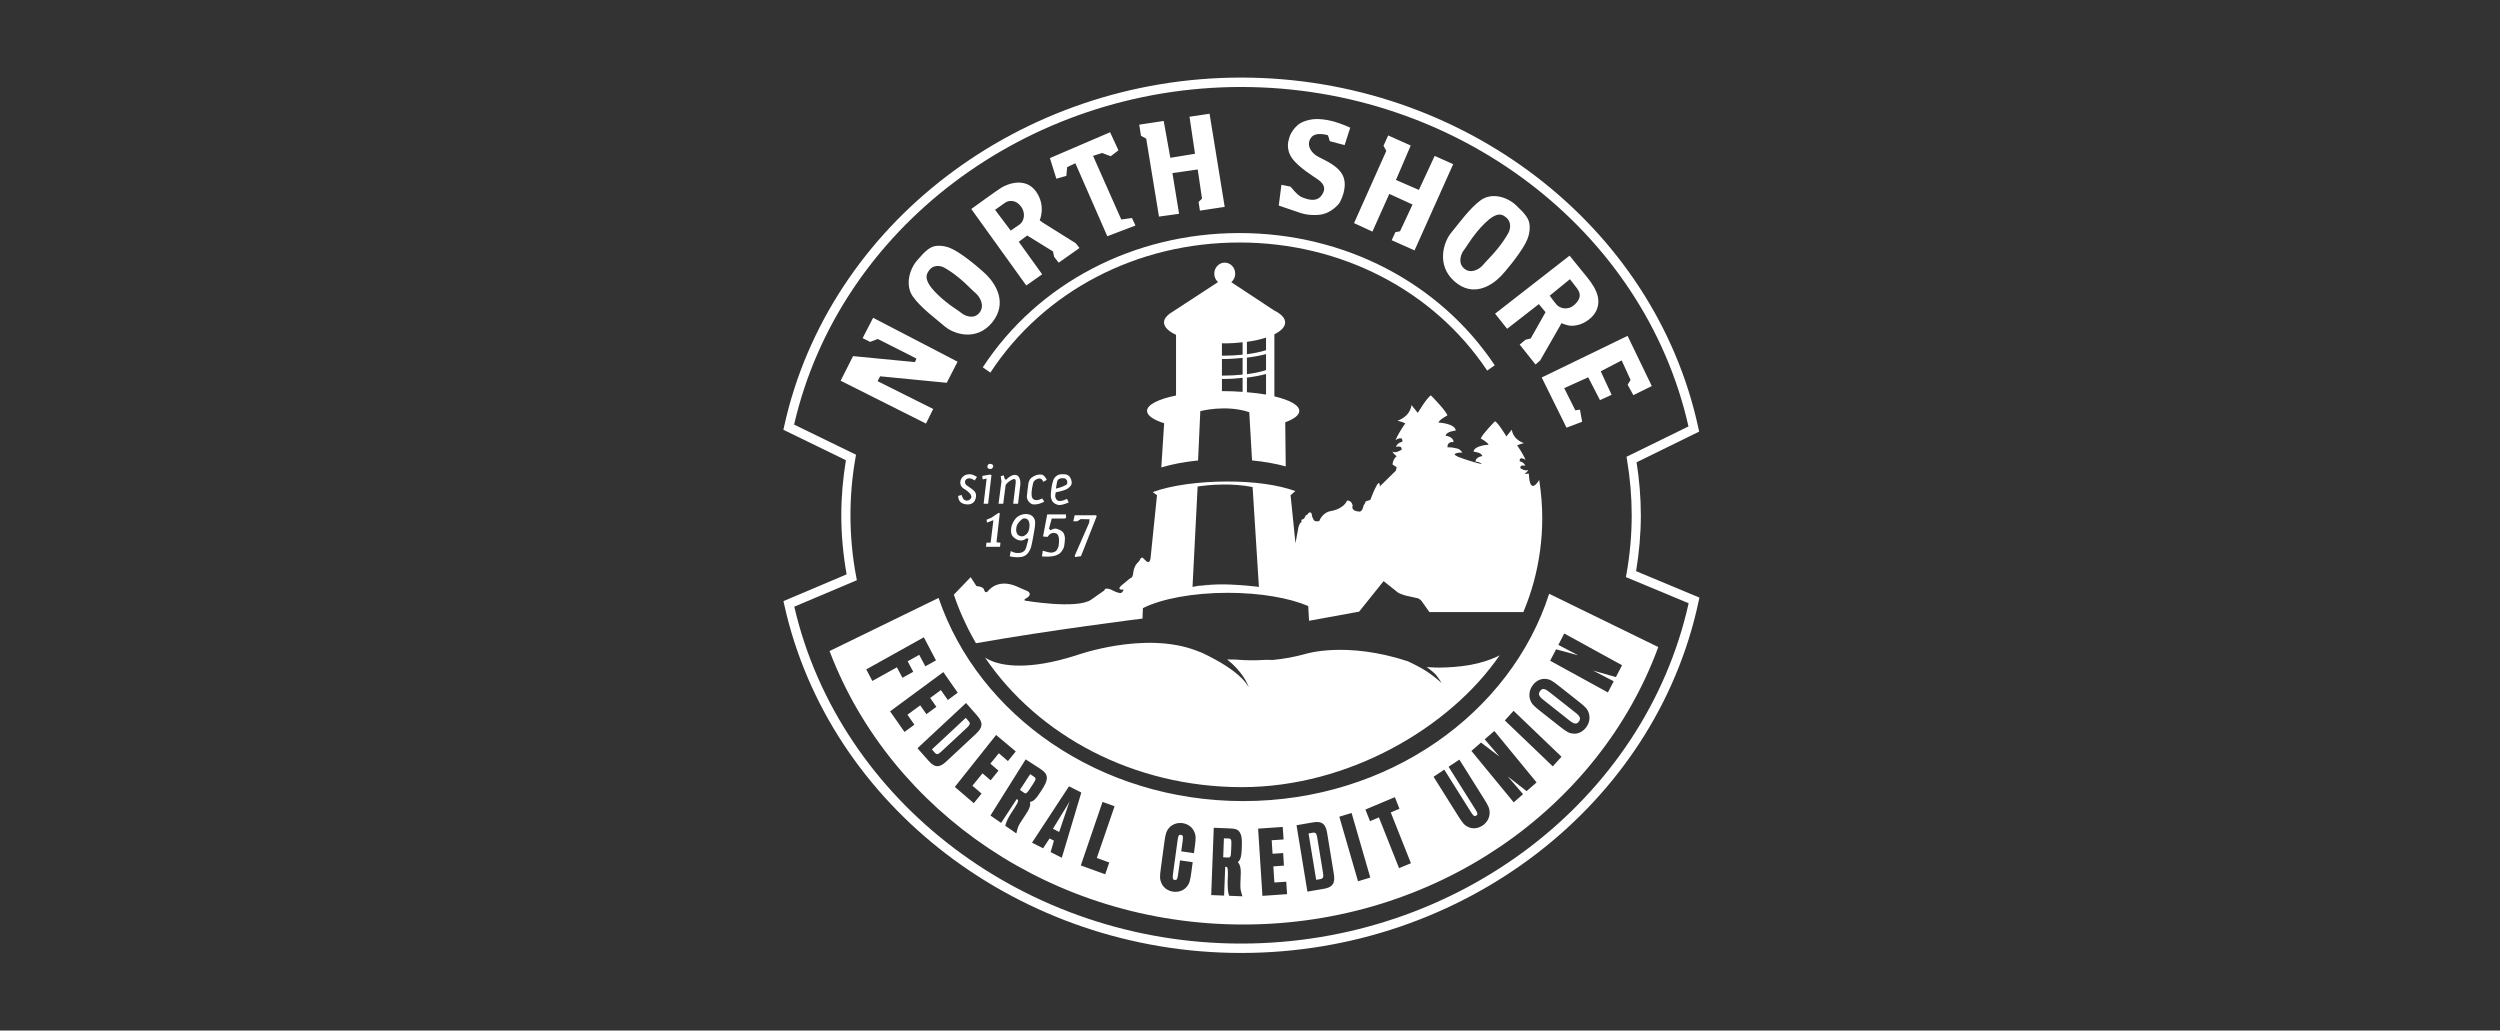
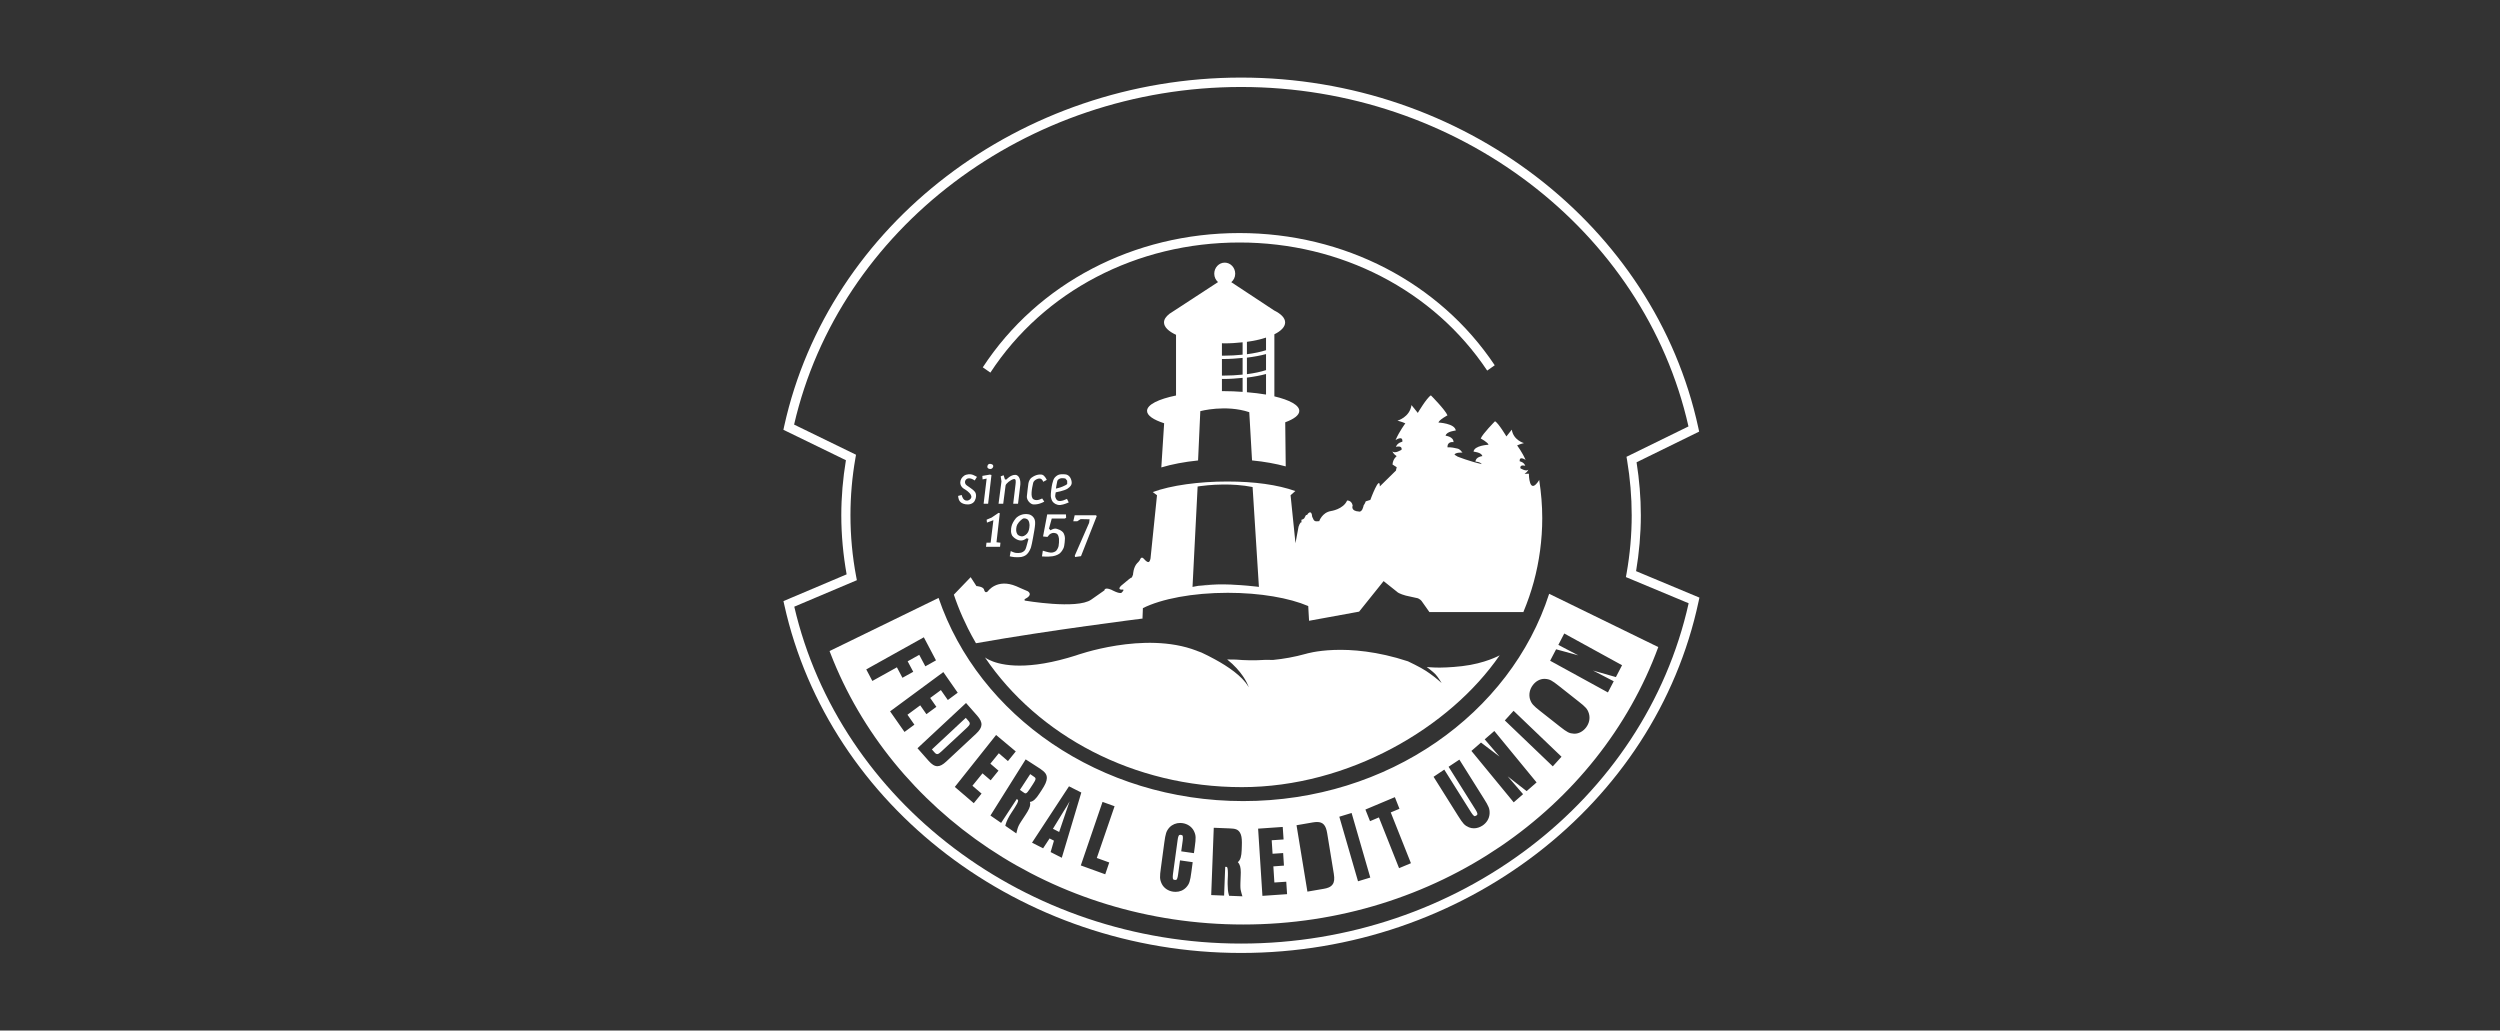
<svg xmlns="http://www.w3.org/2000/svg" width="131" height="54" viewBox="0 0 131 54" fill="none">
  <rect x="0" y="0" width="131" height="54" fill="#333333" stroke="none" />
  <path fill-rule="evenodd" clip-rule="evenodd" d="M81.176 31.115C79.153 37.392 72.741 41.977 65.144 41.977C57.632 41.977 51.278 37.495 49.181 31.331L43.469 34.115L43.514 34.233C46.719 42.521 55.192 48.444 65.144 48.444C75.222 48.444 83.789 42.365 86.894 33.906L81.176 31.115ZM82.703 34.34C82.283 34.12 81.657 33.793 81.657 33.793L81.967 33.195L84.996 34.858L84.673 35.479C84.673 35.479 84.023 35.293 83.473 35.136C83.933 35.376 84.559 35.698 84.559 35.698L84.255 36.284L81.227 34.623L81.54 34.023C81.54 34.023 82.186 34.2 82.703 34.34ZM45.711 35.682L45.392 35.076L48.409 33.394L49.046 34.603L48.488 34.915C48.488 34.915 48.245 34.459 48.168 34.313C48.033 34.389 47.698 34.576 47.561 34.652C47.635 34.791 47.854 35.202 47.854 35.202L47.288 35.516C47.288 35.516 47.072 35.106 46.998 34.967C46.819 35.065 45.711 35.682 45.711 35.682ZM47.396 38.354L46.641 37.275L49.431 35.217L50.184 36.298L49.666 36.681C49.666 36.681 49.394 36.29 49.303 36.16C49.176 36.252 48.868 36.481 48.742 36.573C48.827 36.697 49.066 37.038 49.066 37.038L48.544 37.423C48.544 37.423 48.306 37.082 48.22 36.959C48.086 37.058 47.684 37.354 47.551 37.452C47.642 37.582 47.914 37.973 47.914 37.973L47.396 38.354ZM82.503 38.446L82.475 38.445C82.23 38.43 82.127 38.377 81.741 38.074L80.708 37.26C80.344 36.973 80.245 36.874 80.167 36.622C80.103 36.378 80.158 36.117 80.316 35.906C80.47 35.695 80.697 35.572 80.929 35.572L80.954 35.573C81.213 35.589 81.316 35.653 81.687 35.944L82.718 36.758C83.087 37.047 83.187 37.148 83.261 37.396C83.329 37.64 83.277 37.895 83.115 38.113C82.958 38.322 82.732 38.446 82.503 38.446ZM49.12 40.149C48.969 40.149 48.825 40.055 48.66 39.868L48.076 39.207L50.62 36.837L51.203 37.498C51.523 37.862 51.507 38.112 51.143 38.451L49.587 39.901C49.41 40.066 49.262 40.149 49.12 40.149ZM81.366 40.157L78.853 37.751L79.311 37.246L81.823 39.652L81.366 40.157ZM78.576 39.647C78.262 39.283 77.798 38.741 77.798 38.741L78.303 38.304L80.517 40.999L79.995 41.455C79.995 41.455 79.455 41.033 79.002 40.68C79.346 41.077 79.809 41.614 79.809 41.614L79.318 42.043L77.102 39.348L77.605 38.91L78.576 39.647ZM51.026 42.087L50.032 41.235L52.196 38.513L53.226 39.375L52.816 39.881C52.816 39.881 52.457 39.573 52.338 39.47C52.238 39.592 51.995 39.891 51.895 40.016C52.008 40.111 52.321 40.382 52.321 40.382L51.91 40.888C51.91 40.888 51.597 40.62 51.483 40.523C51.377 40.651 51.06 41.042 50.955 41.173C51.076 41.275 51.434 41.584 51.434 41.584L51.026 42.087ZM52.459 43.12L51.899 42.734L53.745 39.791L54.507 40.283C54.742 40.446 54.855 40.56 54.855 40.769V40.772C54.849 40.938 54.773 41.113 54.587 41.397L54.458 41.593C54.289 41.852 54.147 42.002 53.967 42.021L53.985 42.118C53.985 42.278 53.898 42.452 53.747 42.681L53.524 43.02C53.377 43.243 53.34 43.332 53.298 43.503L53.255 43.671L52.678 43.271L52.7 43.185C52.743 43.029 52.849 42.813 53.003 42.581L53.16 42.34C53.253 42.198 53.351 42.03 53.351 41.948L53.335 41.907L53.278 41.87C53.165 42.041 52.459 43.12 52.459 43.12ZM77.272 42.768L77.351 42.742C77.409 42.703 77.413 42.678 77.414 42.671C77.421 42.639 77.409 42.569 77.313 42.419L75.906 40.179L76.471 39.804L77.756 41.85C78.006 42.247 78.067 42.376 78.055 42.638C78.038 42.889 77.906 43.112 77.682 43.261C77.54 43.354 77.383 43.403 77.23 43.403C77.14 43.403 77.053 43.386 76.971 43.352C76.745 43.252 76.665 43.168 76.403 42.75L75.119 40.704L75.68 40.328L77.085 42.565C77.184 42.721 77.241 42.761 77.272 42.768ZM54.659 44.451L54.078 44.157L56.015 41.203L56.661 41.529L55.638 44.947L55.053 44.649C55.053 44.649 55.185 44.19 55.227 44.051C55.147 44.011 55.078 43.976 54.998 43.934C54.918 44.057 54.659 44.451 54.659 44.451ZM71.789 43.029L71.547 42.42L73.091 41.771L73.332 42.38C73.332 42.38 73.003 42.518 72.875 42.571C72.957 42.78 73.933 45.232 73.933 45.232L73.311 45.492C73.311 45.492 72.337 43.041 72.254 42.832C72.126 42.886 71.789 43.029 71.789 43.029ZM57.914 45.813L56.634 45.349L57.773 42.019L58.404 42.247C58.404 42.247 57.547 44.745 57.473 44.958C57.628 45.015 58.125 45.194 58.125 45.194L57.914 45.813ZM71.16 46.179L70.18 42.796L70.824 42.6L71.803 45.984L71.16 46.179ZM68.508 46.721L67.938 43.242L68.794 43.094C68.875 43.081 68.948 43.073 69.012 43.073C69.329 43.073 69.477 43.245 69.544 43.659L69.892 45.787C69.934 46.052 69.918 46.218 69.83 46.342C69.725 46.493 69.535 46.545 69.363 46.574L68.508 46.721ZM61.602 46.733L61.473 46.724C61.21 46.687 60.987 46.535 60.877 46.314C60.764 46.076 60.766 45.943 60.831 45.477L61.01 44.149C61.074 43.686 61.109 43.547 61.285 43.352C61.431 43.203 61.629 43.123 61.841 43.123L61.963 43.132C62.227 43.17 62.448 43.321 62.559 43.54C62.674 43.778 62.67 43.902 62.606 44.38L62.562 44.705L61.896 44.61L61.973 44.053C61.997 43.874 61.979 43.805 61.961 43.779C61.956 43.775 61.942 43.756 61.883 43.748L61.843 43.744L61.791 43.757C61.767 43.777 61.73 43.837 61.707 44.02L61.464 45.798C61.441 45.979 61.457 46.049 61.476 46.075C61.481 46.081 61.495 46.099 61.553 46.108L61.593 46.111L61.645 46.098C61.671 46.079 61.706 46.018 61.73 45.835L61.833 45.083L62.497 45.178L62.427 45.7C62.363 46.175 62.327 46.314 62.153 46.502C62.008 46.654 61.816 46.733 61.602 46.733ZM66.151 46.943L65.925 43.421L67.215 43.332L67.26 43.988C67.26 43.988 66.793 44.019 66.637 44.029C66.646 44.189 66.671 44.579 66.682 44.737C66.829 44.728 67.237 44.7 67.237 44.7L67.279 45.358C67.279 45.358 66.871 45.387 66.724 45.398C66.735 45.565 66.767 46.073 66.777 46.243C66.936 46.232 67.4 46.202 67.4 46.202L67.443 46.854L66.151 46.943ZM64.143 46.929L63.467 46.902L63.601 43.375L64.434 43.408C64.725 43.418 64.872 43.455 64.978 43.636C65.047 43.757 65.075 43.909 65.075 44.157C65.075 44.204 65.075 44.256 65.072 44.312L65.064 44.548C65.052 44.859 65.006 45.062 64.861 45.177C64.976 45.292 65.017 45.457 65.017 45.71L65.013 45.858L64.998 46.268L64.996 46.41C64.996 46.578 65.012 46.666 65.053 46.8L65.102 46.967L64.406 46.939L64.382 46.854C64.347 46.725 64.328 46.542 64.328 46.323L64.329 46.176L64.341 45.885L64.342 45.758C64.342 45.526 64.313 45.454 64.294 45.432L64.267 45.425L64.201 45.421C64.192 45.629 64.143 46.929 64.143 46.929Z" fill="white" />
  <path fill-rule="evenodd" clip-rule="evenodd" d="M50.606 37.615L48.831 39.27L48.966 39.424C49.078 39.551 49.147 39.548 49.313 39.392L50.678 38.122C50.844 37.966 50.855 37.897 50.742 37.769L50.606 37.615ZM54.195 40.71L53.983 40.564L53.443 41.39L53.653 41.536C53.754 41.612 53.803 41.579 53.962 41.34L54.131 41.081C54.288 40.841 54.298 40.781 54.195 40.71Z" fill="white" />
  <path fill-rule="evenodd" clip-rule="evenodd" d="M55.92 42.214L55.741 42.499L55.173 43.429L55.5 43.595L55.853 42.554L55.959 42.245L56.05 41.989L55.92 42.214Z" fill="white" />
-   <path fill-rule="evenodd" clip-rule="evenodd" d="M64.386 43.938L64.133 43.928L64.096 44.923L64.349 44.934C64.473 44.943 64.5 44.89 64.51 44.599L64.523 44.289C64.533 43.999 64.51 43.943 64.386 43.938ZM69.022 43.884C68.985 43.655 68.934 43.609 68.767 43.638L68.568 43.672L68.968 46.103L69.165 46.069C69.331 46.039 69.365 45.979 69.328 45.75L69.022 43.884ZM82.562 37.348L81.177 36.256C80.941 36.069 80.812 36.056 80.704 36.204C80.585 36.361 80.629 36.482 80.869 36.671L82.251 37.763C82.49 37.949 82.618 37.962 82.728 37.814C82.845 37.657 82.802 37.536 82.562 37.348ZM45.752 16.652L50.177 18.953L49.609 20.058L46.118 19.718L45.986 19.973L48.899 21.431L48.522 22.196L44.05 19.95L44.7 18.661L47.943 18.974L48.022 18.788L45.997 17.763L45.591 17.914L45.202 17.718L45.752 16.652ZM50.02 13.109C49.747 12.954 49.436 12.857 49.094 12.882C48.751 12.908 48.501 13.127 48.061 13.64C47.62 14.153 47.438 14.978 47.834 15.539C48.251 16.127 49.041 16.705 49.511 17.107C49.983 17.51 51.175 17.902 51.993 16.892C52.809 15.878 52.179 14.889 51.687 14.396C51.504 14.213 50.68 13.483 50.02 13.109ZM51.133 15.371C50.912 15.182 50.638 14.88 50.303 14.602C49.969 14.327 49.769 14.192 49.508 14.04C49.246 13.885 48.904 13.895 48.715 14.129C48.526 14.365 48.495 14.546 48.648 14.839C48.801 15.133 49.193 15.503 49.422 15.697C49.883 16.09 50.222 16.268 50.384 16.406C50.545 16.544 51.028 16.757 51.321 16.391C51.618 16.025 51.353 15.559 51.133 15.371ZM53.428 11.763C53.655 11.604 53.769 11.181 53.498 10.817C53.229 10.455 52.859 10.49 52.674 10.618C52.489 10.745 52.141 10.994 52.141 10.994L52.961 12.083C52.961 12.083 53.202 11.922 53.428 11.763ZM56.566 12.995L55.476 13.764L55.235 13.455L55.178 13.176L53.825 12.34L53.383 12.669L54.61 14.374L53.777 14.959L50.895 10.951C50.895 10.951 52.255 9.963 52.475 9.831C52.824 9.62 53.744 9.28 54.284 10.031C54.825 10.783 54.481 11.541 54.481 11.541L54.612 11.645L56.368 12.745L56.566 12.995ZM58.606 7.876L58.169 6.93L55.015 8.284L55.353 9.365L55.877 9.215L55.918 8.758L56.35 8.556L58.023 12.38L59.498 11.817L59.315 11.423L58.755 11.502L57.276 8.167L57.749 8.016L58.202 8.186L58.606 7.876ZM64.174 10.84L63.381 5.958L62.33 6.117L62.618 8.057L61.325 8.269L60.978 6.338L59.696 6.532L59.788 7.116L60.062 7.266L60.73 11.35L61.783 11.203L61.435 9.07L62.761 8.881L62.985 10.408L62.806 10.582L62.876 11.037L64.174 10.84ZM70.318 9.111C69.994 8.574 69.218 8.328 68.947 8.135C68.675 7.94 68.451 7.591 68.687 7.23C68.923 6.869 69.587 7.089 69.587 7.089L69.682 7.398L70.459 7.604L70.752 6.689C70.752 6.689 70.321 6.486 69.861 6.359C69.496 6.259 69.108 6.227 68.927 6.239C68.564 6.261 68.204 6.377 68.006 6.549C67.584 6.915 67.533 7.321 67.533 7.321C67.533 7.321 67.351 7.789 67.703 8.29C68.048 8.781 68.927 9.307 69.043 9.392C69.279 9.564 69.549 9.804 69.263 10.223C68.976 10.64 68.458 10.428 68.223 10.337C67.986 10.244 67.624 9.78 67.624 9.78L67.146 9.683L67.007 10.771C67.007 10.771 67.425 10.918 68.139 11.157C68.467 11.265 68.922 11.306 69.297 11.228C69.737 11.134 70.124 10.753 70.203 10.608C70.351 10.338 70.641 9.647 70.318 9.111ZM74.122 13.12L72.925 12.587L73.117 12.166L73.362 12.119L74.017 10.717L72.799 10.16L71.915 12.136L70.952 11.691L72.642 7.907L72.495 7.636L72.741 7.097L73.922 7.625L73.148 9.43L74.35 9.951L75.177 8.169L76.147 8.602L74.122 13.12ZM79.923 12.771C80.077 12.49 80.175 12.173 80.154 11.821C80.135 11.469 79.926 11.208 79.432 10.748C78.939 10.289 78.138 10.091 77.59 10.491C77.012 10.912 76.438 11.717 76.041 12.196C75.645 12.675 75.246 13.896 76.219 14.749C77.194 15.601 78.163 14.968 78.649 14.468C78.831 14.281 79.55 13.445 79.923 12.771ZM77.71 13.885C77.894 13.661 78.193 13.383 78.466 13.042C78.739 12.702 78.871 12.498 79.026 12.23C79.179 11.965 79.173 11.613 78.948 11.417C78.722 11.219 78.546 11.185 78.259 11.339C77.971 11.493 77.607 11.889 77.413 12.123C77.025 12.589 76.848 12.937 76.712 13.101C76.575 13.266 76.362 13.758 76.716 14.066C77.067 14.376 77.523 14.109 77.71 13.885ZM82.509 15.963C82.866 15.636 82.827 15.371 82.64 15.116C82.496 14.92 82.264 14.63 82.264 14.63L81.206 15.492C81.206 15.492 81.403 15.779 81.57 15.968C81.736 16.155 82.151 16.29 82.509 15.963ZM83.73 15.56C83.815 15.979 83.676 16.372 83.358 16.66C83.039 16.951 82.657 17.079 82.333 17.07C82.099 17.06 81.821 16.935 81.821 16.935L81.728 17.103L80.703 18.891L80.461 19.099L79.632 18.056L79.932 17.805L80.21 17.734L80.987 16.358L80.634 15.936L78.973 17.229L78.343 16.436L82.246 13.396C82.246 13.396 82.671 13.915 83.187 14.555C83.423 14.849 83.657 15.204 83.73 15.56ZM82.904 22.099L82.79 21.465L82.548 21.502L81.964 20.339L83.222 19.77L83.838 20.965L84.449 20.689L83.878 19.456L84.975 18.885L85.443 19.91L85.288 20.158L85.587 20.706L86.554 20.229L85.285 17.599L80.786 19.78L82.085 22.41L82.904 22.099Z" fill="white" />
  <path fill-rule="evenodd" clip-rule="evenodd" d="M41.092 22.328L41.05 22.521C41.05 22.521 44.039 23.977 44.326 24.115C44.169 25.065 44.084 26.033 44.084 27C44.084 28.038 44.183 29.079 44.363 30.096C44.053 30.227 41.053 31.498 41.053 31.498L41.098 31.701C43.444 42.267 53.51 49.935 65.033 49.935C76.652 49.935 86.734 42.189 89.006 31.517L89.05 31.315C89.05 31.315 86.04 30.058 85.731 29.928C85.891 28.965 85.98 27.982 85.98 27C85.98 26.07 85.9 25.138 85.756 24.224C86.04 24.084 89.035 22.616 89.035 22.616L88.994 22.424C86.697 11.786 76.62 4.065 65.033 4.065C53.494 4.065 43.427 11.745 41.092 22.328ZM65.033 4.558C76.329 4.558 86.149 12.027 88.476 22.345C88.154 22.502 85.228 23.936 85.228 23.936L85.26 24.119C85.418 25.066 85.501 26.035 85.501 27C85.501 28.02 85.411 29.043 85.233 30.041L85.197 30.239C85.197 30.239 88.138 31.466 88.485 31.611C86.178 41.955 76.353 49.443 65.033 49.443C53.805 49.443 43.999 42.029 41.62 31.79C41.968 31.644 44.9 30.402 44.9 30.402L44.862 30.205C44.663 29.154 44.564 28.076 44.564 27C44.564 25.999 44.651 24.994 44.823 24.014L44.855 23.828C44.855 23.828 41.935 22.407 41.611 22.248C43.975 11.988 53.786 4.558 65.033 4.558Z" fill="white" />
  <path fill-rule="evenodd" clip-rule="evenodd" d="M75.208 35.32C75.338 35.452 75.542 35.79 75.542 35.79C75.265 35.542 74.99 35.332 74.724 35.157C74.426 34.959 73.778 34.653 73.778 34.653C70.554 33.591 68.434 34.259 68.434 34.259C67.824 34.429 67.252 34.527 66.717 34.58L66.297 34.577C65.73 34.615 65.212 34.602 64.759 34.562L64.304 34.556C65.073 35.168 65.355 35.794 65.42 35.964L65.435 36.011L65.406 35.962C65.073 35.419 64.355 34.927 63.662 34.55C63.418 34.415 63.177 34.296 62.957 34.193C62.784 34.134 62.691 34.092 62.691 34.092C59.959 33.044 56.373 34.347 56.373 34.347C56.232 34.393 56.097 34.433 55.962 34.471C53.533 35.169 52.296 34.808 51.822 34.573C51.716 34.522 51.648 34.476 51.613 34.45L51.614 34.453C54.375 38.525 59.37 41.246 65.077 41.246C70.669 41.246 75.972 38.128 78.583 34.338C78.583 34.338 77.822 34.767 76.613 34.906C75.387 35.047 74.76 34.949 74.76 34.949C74.76 34.949 75.078 35.188 75.208 35.32ZM51.498 19.248L51.896 19.525C54.691 15.254 59.568 12.707 64.946 12.707C70.272 12.707 75.124 15.216 77.929 19.419L78.324 19.14C75.43 14.804 70.429 12.212 64.946 12.212C59.408 12.212 54.381 14.843 51.498 19.248ZM55.922 25.357C55.898 25.402 55.79 25.446 55.666 25.502C55.541 25.557 55.33 25.602 55.33 25.602C55.33 25.602 55.383 25.262 55.404 25.2C55.426 25.137 55.486 25.098 55.558 25.07C55.629 25.041 55.787 25.061 55.834 25.081L55.92 25.191L55.922 25.357ZM56.156 25.327C56.168 25.249 56.131 25.11 56.084 25.032C56.036 24.952 55.975 24.904 55.901 24.873C55.83 24.846 55.593 24.839 55.496 24.869C55.4 24.899 55.309 24.972 55.255 25.043C55.201 25.115 55.177 25.204 55.139 25.348C55.104 25.492 55.052 25.881 55.062 25.999C55.074 26.116 55.11 26.23 55.17 26.3C55.227 26.37 55.374 26.477 55.558 26.462C55.74 26.447 56.002 26.327 56.002 26.327L55.91 26.142C55.91 26.142 55.802 26.191 55.715 26.221C55.629 26.25 55.496 26.271 55.423 26.231C55.348 26.193 55.307 26.08 55.294 26.026C55.283 25.969 55.322 25.798 55.322 25.798C55.322 25.798 55.774 25.719 55.944 25.603C56.111 25.487 56.144 25.405 56.156 25.327ZM54.85 25.146C54.85 25.146 54.755 24.922 54.614 24.876C54.543 24.852 54.412 24.861 54.298 24.899C54.181 24.938 54.083 25.007 54.047 25.034C53.976 25.087 53.907 25.206 53.887 25.337C53.866 25.469 53.829 25.808 53.808 26.003C53.787 26.2 53.982 26.403 54.119 26.428C54.18 26.439 54.318 26.434 54.442 26.4C54.59 26.359 54.72 26.286 54.72 26.286L54.608 26.117C54.608 26.117 54.345 26.28 54.157 26.165C53.973 26.055 54.077 25.581 54.138 25.303C54.169 25.159 54.404 25.042 54.523 25.083C54.631 25.121 54.665 25.247 54.665 25.247L54.85 25.146ZM53.467 25.38C53.482 25.255 53.445 24.887 53.198 24.883C52.951 24.879 52.741 25.123 52.741 25.123L52.661 25.126L52.589 24.902L52.437 24.96L52.477 25.224L52.324 26.394H52.569C52.569 26.394 52.677 25.544 52.692 25.441C52.708 25.338 52.951 25.148 53.104 25.107C53.257 25.064 53.228 25.245 53.213 25.388C53.198 25.53 53.092 26.394 53.092 26.394H53.345C53.345 26.394 53.453 25.505 53.467 25.38ZM51.953 24.889L51.873 24.869L51.475 24.936L51.487 25.12L51.7 25.078L51.542 26.394H51.778L51.953 24.889ZM51.891 24.306C51.773 24.295 51.721 24.409 51.74 24.489C51.76 24.571 51.946 24.625 52.019 24.507C52.092 24.39 52.008 24.317 51.891 24.306ZM51.193 24.989C51.193 24.989 51.071 24.917 50.992 24.886C50.913 24.856 50.798 24.828 50.629 24.876C50.489 24.914 50.37 25.047 50.334 25.177C50.254 25.465 50.501 25.605 50.501 25.605C50.501 25.605 50.685 25.706 50.803 25.836C50.893 25.934 50.945 26.051 50.846 26.15C50.746 26.252 50.608 26.253 50.527 26.188C50.425 26.106 50.392 25.937 50.392 25.937L50.205 25.986C50.205 25.986 50.217 26.164 50.28 26.25C50.343 26.337 50.424 26.393 50.591 26.424C50.766 26.455 50.974 26.413 51.07 26.253C51.15 26.118 51.187 25.887 51.074 25.758C50.92 25.581 50.668 25.468 50.606 25.384C50.557 25.318 50.553 25.232 50.59 25.167C50.643 25.076 50.743 25.05 50.838 25.068C50.96 25.092 51.074 25.177 51.074 25.177L51.193 24.989ZM57.468 27.049L57.435 27H56.313L56.24 27.316H56.446L56.625 27.201L57.095 27.211L57.07 27.396L56.32 29.11L56.332 29.188L56.644 29.143L57.468 27.049ZM55.865 27.132L55.856 26.953H54.874L54.656 28.111L54.887 28.134L54.993 28.008C55.041 27.969 55.08 27.949 55.137 27.933C55.169 27.924 55.312 27.909 55.4 27.987C55.466 28.046 55.485 28.193 55.491 28.233C55.501 28.327 55.488 28.534 55.47 28.616C55.453 28.696 55.395 28.807 55.344 28.86C55.294 28.911 55.178 28.962 55.066 28.958C54.954 28.955 54.644 28.856 54.644 28.856L54.598 29.156C54.598 29.156 54.903 29.186 55.165 29.146C55.343 29.119 55.494 29.033 55.541 28.989C55.637 28.902 55.702 28.783 55.731 28.718C55.792 28.569 55.803 28.22 55.803 28.22C55.803 28.22 55.809 28.078 55.731 27.935C55.652 27.795 55.392 27.692 55.278 27.699C55.165 27.706 55.047 27.788 55.047 27.788L54.967 27.699L55.112 27.171H55.797L55.865 27.132ZM53.875 27.252C53.936 27.327 53.949 27.484 53.949 27.514C53.947 27.547 53.944 27.741 53.875 27.876C53.804 28.014 53.663 28.092 53.591 28.102C53.467 28.122 53.34 28.038 53.323 28.012C53.303 27.986 53.259 27.912 53.25 27.817C53.246 27.774 53.241 27.603 53.309 27.479C53.406 27.307 53.589 27.176 53.617 27.169C53.67 27.152 53.801 27.161 53.875 27.252ZM54.24 27.343C54.224 27.213 54.198 27.171 54.149 27.105C54.1 27.04 54.017 26.979 53.921 26.953C53.873 26.94 53.755 26.929 53.647 26.944C53.598 26.951 53.426 26.985 53.287 27.102C53.212 27.166 53.095 27.327 53.032 27.486C52.977 27.634 52.973 27.782 52.977 27.845C52.983 27.956 53.023 28.048 53.044 28.078C53.067 28.11 53.142 28.191 53.247 28.249C53.299 28.279 53.425 28.339 53.545 28.322C53.672 28.305 53.793 28.206 53.793 28.206L53.894 28.233C53.894 28.233 53.852 28.397 53.823 28.496C53.793 28.596 53.759 28.76 53.708 28.826C53.654 28.892 53.579 28.941 53.499 28.962C53.419 28.982 53.308 28.982 53.224 28.971C53.138 28.962 52.963 28.876 52.963 28.876L52.911 29.15C52.911 29.15 53.063 29.19 53.166 29.195C53.269 29.201 53.458 29.199 53.537 29.181C53.575 29.174 53.712 29.139 53.812 29.042C53.921 28.937 53.995 28.767 54.022 28.687C54.075 28.534 54.2 27.784 54.2 27.784C54.2 27.784 54.255 27.473 54.24 27.343ZM52.423 28.437L52.216 28.415L52.389 26.891L52.323 26.875L51.958 27.122L51.7 27.231L51.716 27.385L52.054 27.258L51.909 28.437H51.692L51.666 28.654H52.402L52.423 28.437Z" fill="white" />
  <path fill-rule="evenodd" clip-rule="evenodd" d="M62.896 21.544C62.896 21.544 64.223 21.186 65.462 21.598L65.607 24.126C66.256 24.189 66.853 24.297 67.372 24.439L67.346 22.128C67.807 21.958 68.083 21.754 68.083 21.532C68.083 21.228 67.574 20.959 66.777 20.769V17.517C67.132 17.342 67.341 17.126 67.341 16.894C67.341 16.661 67.126 16.446 66.765 16.268L64.519 14.786C64.644 14.681 64.725 14.526 64.725 14.344C64.725 14.022 64.479 13.762 64.176 13.762C63.873 13.762 63.627 14.022 63.627 14.344C63.627 14.521 63.706 14.674 63.824 14.782L61.268 16.45H61.273C61.097 16.586 60.994 16.736 60.994 16.894C60.994 17.139 61.234 17.363 61.624 17.544V20.724C60.705 20.913 60.105 21.203 60.105 21.532C60.105 21.777 60.45 22 61.001 22.179L60.853 24.493C61.408 24.326 62.062 24.201 62.779 24.128L62.896 21.544ZM65.339 17.912C65.713 17.86 66.052 17.785 66.34 17.69V18.35C66.065 18.439 65.722 18.511 65.339 18.561V17.912ZM65.339 18.741V19.606C65.722 19.557 66.065 19.484 66.34 19.394V18.554C66.049 18.633 65.71 18.695 65.339 18.741ZM65.339 19.787C65.71 19.741 66.049 19.677 66.34 19.598V20.675C66.036 20.622 65.694 20.583 65.339 20.552V19.787ZM64.029 17.986L64.168 17.992C64.5 17.992 64.813 17.968 65.113 17.936V18.584C64.799 18.616 64.466 18.638 64.112 18.638L64.029 18.636V17.986ZM64.029 18.81L64.112 18.812C64.466 18.812 64.794 18.785 65.113 18.755V19.629C64.799 19.661 64.466 19.682 64.112 19.682L64.029 19.68V18.81ZM64.029 19.854L64.112 19.858C64.466 19.858 64.794 19.831 65.113 19.8V20.534C64.785 20.511 64.449 20.495 64.094 20.495L64.029 20.497V19.854Z" fill="white" />
  <path fill-rule="evenodd" clip-rule="evenodd" d="M80.814 27.147C80.814 26.479 80.757 25.824 80.658 25.181L80.662 25.142L80.654 25.154V25.15L80.653 25.155C80.116 26.006 80.113 24.825 80.113 24.825C80.039 24.83 79.964 24.83 79.892 24.826L79.891 24.825C80.079 24.697 80.079 24.607 80.079 24.607C79.977 24.733 79.667 24.536 79.667 24.536C79.633 24.318 79.924 24.408 79.924 24.408C79.856 24.209 79.633 24.173 79.633 24.173C79.6 23.865 79.941 24.1 79.941 24.1C79.77 23.702 79.498 23.339 79.498 23.339C79.651 23.268 79.856 23.218 79.856 23.218C79.856 23.218 79.302 23.072 79.218 22.514L78.935 22.869C78.935 22.869 78.528 22.181 78.34 22.072C78.34 22.072 77.692 22.724 77.59 22.978C77.59 22.978 77.966 23.177 77.999 23.304C77.999 23.304 77.248 23.339 77.214 23.666C77.214 23.666 77.641 23.702 77.674 23.901C77.674 23.901 77.317 23.938 77.317 24.19C77.317 24.19 77.544 24.191 77.645 24.32C76.986 24.17 76.4 23.934 76.4 23.934L76.394 23.935L76.219 23.828C76.24 23.696 76.633 23.715 76.633 23.715C76.565 23.643 76.51 23.533 76.359 23.503C75.997 23.413 75.85 23.442 75.85 23.442C75.829 23.107 76.165 23.168 76.165 23.168C76.165 22.874 75.75 22.832 75.75 22.832C75.789 22.602 76.282 22.56 76.282 22.56C76.244 22.183 75.374 22.141 75.374 22.141C75.413 21.994 75.848 21.764 75.848 21.764C75.729 21.472 74.979 20.717 74.979 20.717C74.76 20.843 74.293 21.637 74.293 21.637L73.963 21.227C73.866 21.873 73.224 22.043 73.224 22.043C73.224 22.043 73.463 22.099 73.64 22.184C73.64 22.184 73.324 22.602 73.126 23.063C73.126 23.063 73.522 22.791 73.483 23.147C73.483 23.147 73.225 23.189 73.146 23.418C73.146 23.418 73.483 23.313 73.442 23.566C73.442 23.566 73.087 23.795 72.968 23.65C72.968 23.65 72.968 23.755 73.187 23.901C73.187 23.901 72.987 24.047 72.968 24.341C73.043 24.393 73.115 24.438 73.188 24.482C73.156 24.579 73.151 24.654 73.151 24.654L72.303 25.487C72.303 24.84 71.805 26.196 71.805 26.196L71.565 26.27C71.518 26.404 71.456 26.477 71.456 26.477C71.444 26.572 71.37 26.725 71.37 26.725C71.273 26.843 71.214 26.805 71.214 26.805C70.749 26.78 70.88 26.492 70.88 26.492C70.826 26.208 70.589 26.227 70.589 26.227C70.385 26.693 69.735 26.78 69.735 26.78C69.276 26.859 69.127 27.31 69.127 27.31L68.967 27.317C68.882 27.317 68.838 27.244 68.838 27.244L68.758 27.076C68.73 26.68 68.535 26.917 68.535 26.917C68.515 26.994 68.432 26.991 68.432 26.991L68.343 27.159C68.29 27.215 68.194 27.236 68.194 27.236C68.205 27.383 68.194 27.372 68.194 27.372C68.126 27.341 68.044 27.599 68.044 27.599L67.883 28.465L67.626 25.95L67.876 25.73C66.947 25.402 65.737 25.231 64.306 25.231C62.826 25.231 61.356 25.432 60.404 25.784L60.627 25.95L60.351 28.641L60.287 29.265C60.243 29.483 60.166 29.451 60.166 29.451C60.076 29.451 59.939 29.282 59.939 29.282C59.793 29.113 59.73 29.345 59.73 29.345C59.654 29.458 59.592 29.505 59.592 29.505C59.384 29.723 59.371 30.108 59.371 30.108C59.301 30.322 59.264 30.275 59.264 30.275L59.168 30.342L58.743 30.695C58.527 30.907 58.785 30.897 58.785 30.897C58.986 30.853 58.772 31.057 58.772 31.057C58.655 31.14 58.236 30.903 58.236 30.903C57.865 30.748 57.872 30.935 57.872 30.935L57.179 31.421C56.441 31.943 53.693 31.47 53.693 31.47L53.687 31.401C54.183 31.155 53.85 30.979 53.85 30.979C53.672 30.907 53.255 30.719 53.255 30.719C52.233 30.29 51.76 30.988 51.76 30.988C51.609 31.122 51.567 30.904 51.567 30.904C51.533 30.731 51.165 30.71 51.165 30.71L50.863 30.244L49.982 31.16C50.045 31.352 50.116 31.541 50.188 31.73C50.345 32.138 50.526 32.539 50.721 32.931C50.854 33.192 50.992 33.452 51.141 33.705C55.051 33.012 59.826 32.418 59.826 32.418L59.866 32.419L59.883 31.987L59.887 31.866C60.859 31.381 62.49 31.063 64.336 31.063C66.042 31.063 67.564 31.334 68.552 31.757L68.569 32.079L68.595 32.529L71.218 32.05L72.501 30.45L73.198 31.005C73.292 31.112 73.665 31.21 73.665 31.21L74.208 31.33C74.385 31.349 74.493 31.495 74.493 31.495L74.9 32.071L79.82 32.074V32.083L79.823 32.074H79.829L79.831 32.056C80.042 31.546 80.224 31.025 80.37 30.489C80.659 29.419 80.814 28.298 80.814 27.147ZM62.774 30.708C63.145 30.67 63.514 30.633 63.915 30.624C63.521 30.627 63.13 30.652 62.774 30.708ZM65.967 30.753C65.967 30.753 65.922 30.747 65.844 30.738C65.685 30.72 65.524 30.703 65.36 30.689C65.253 30.68 65.133 30.67 65.004 30.661L65.102 30.667C64.352 30.609 63.269 30.576 62.488 30.754L62.493 30.655L62.756 25.493C62.756 25.493 62.962 25.457 63.292 25.428C63.512 25.408 63.788 25.391 64.099 25.388C64.563 25.385 65.1 25.415 65.636 25.52L65.961 30.661L65.967 30.748V30.753Z" fill="white" />
</svg>